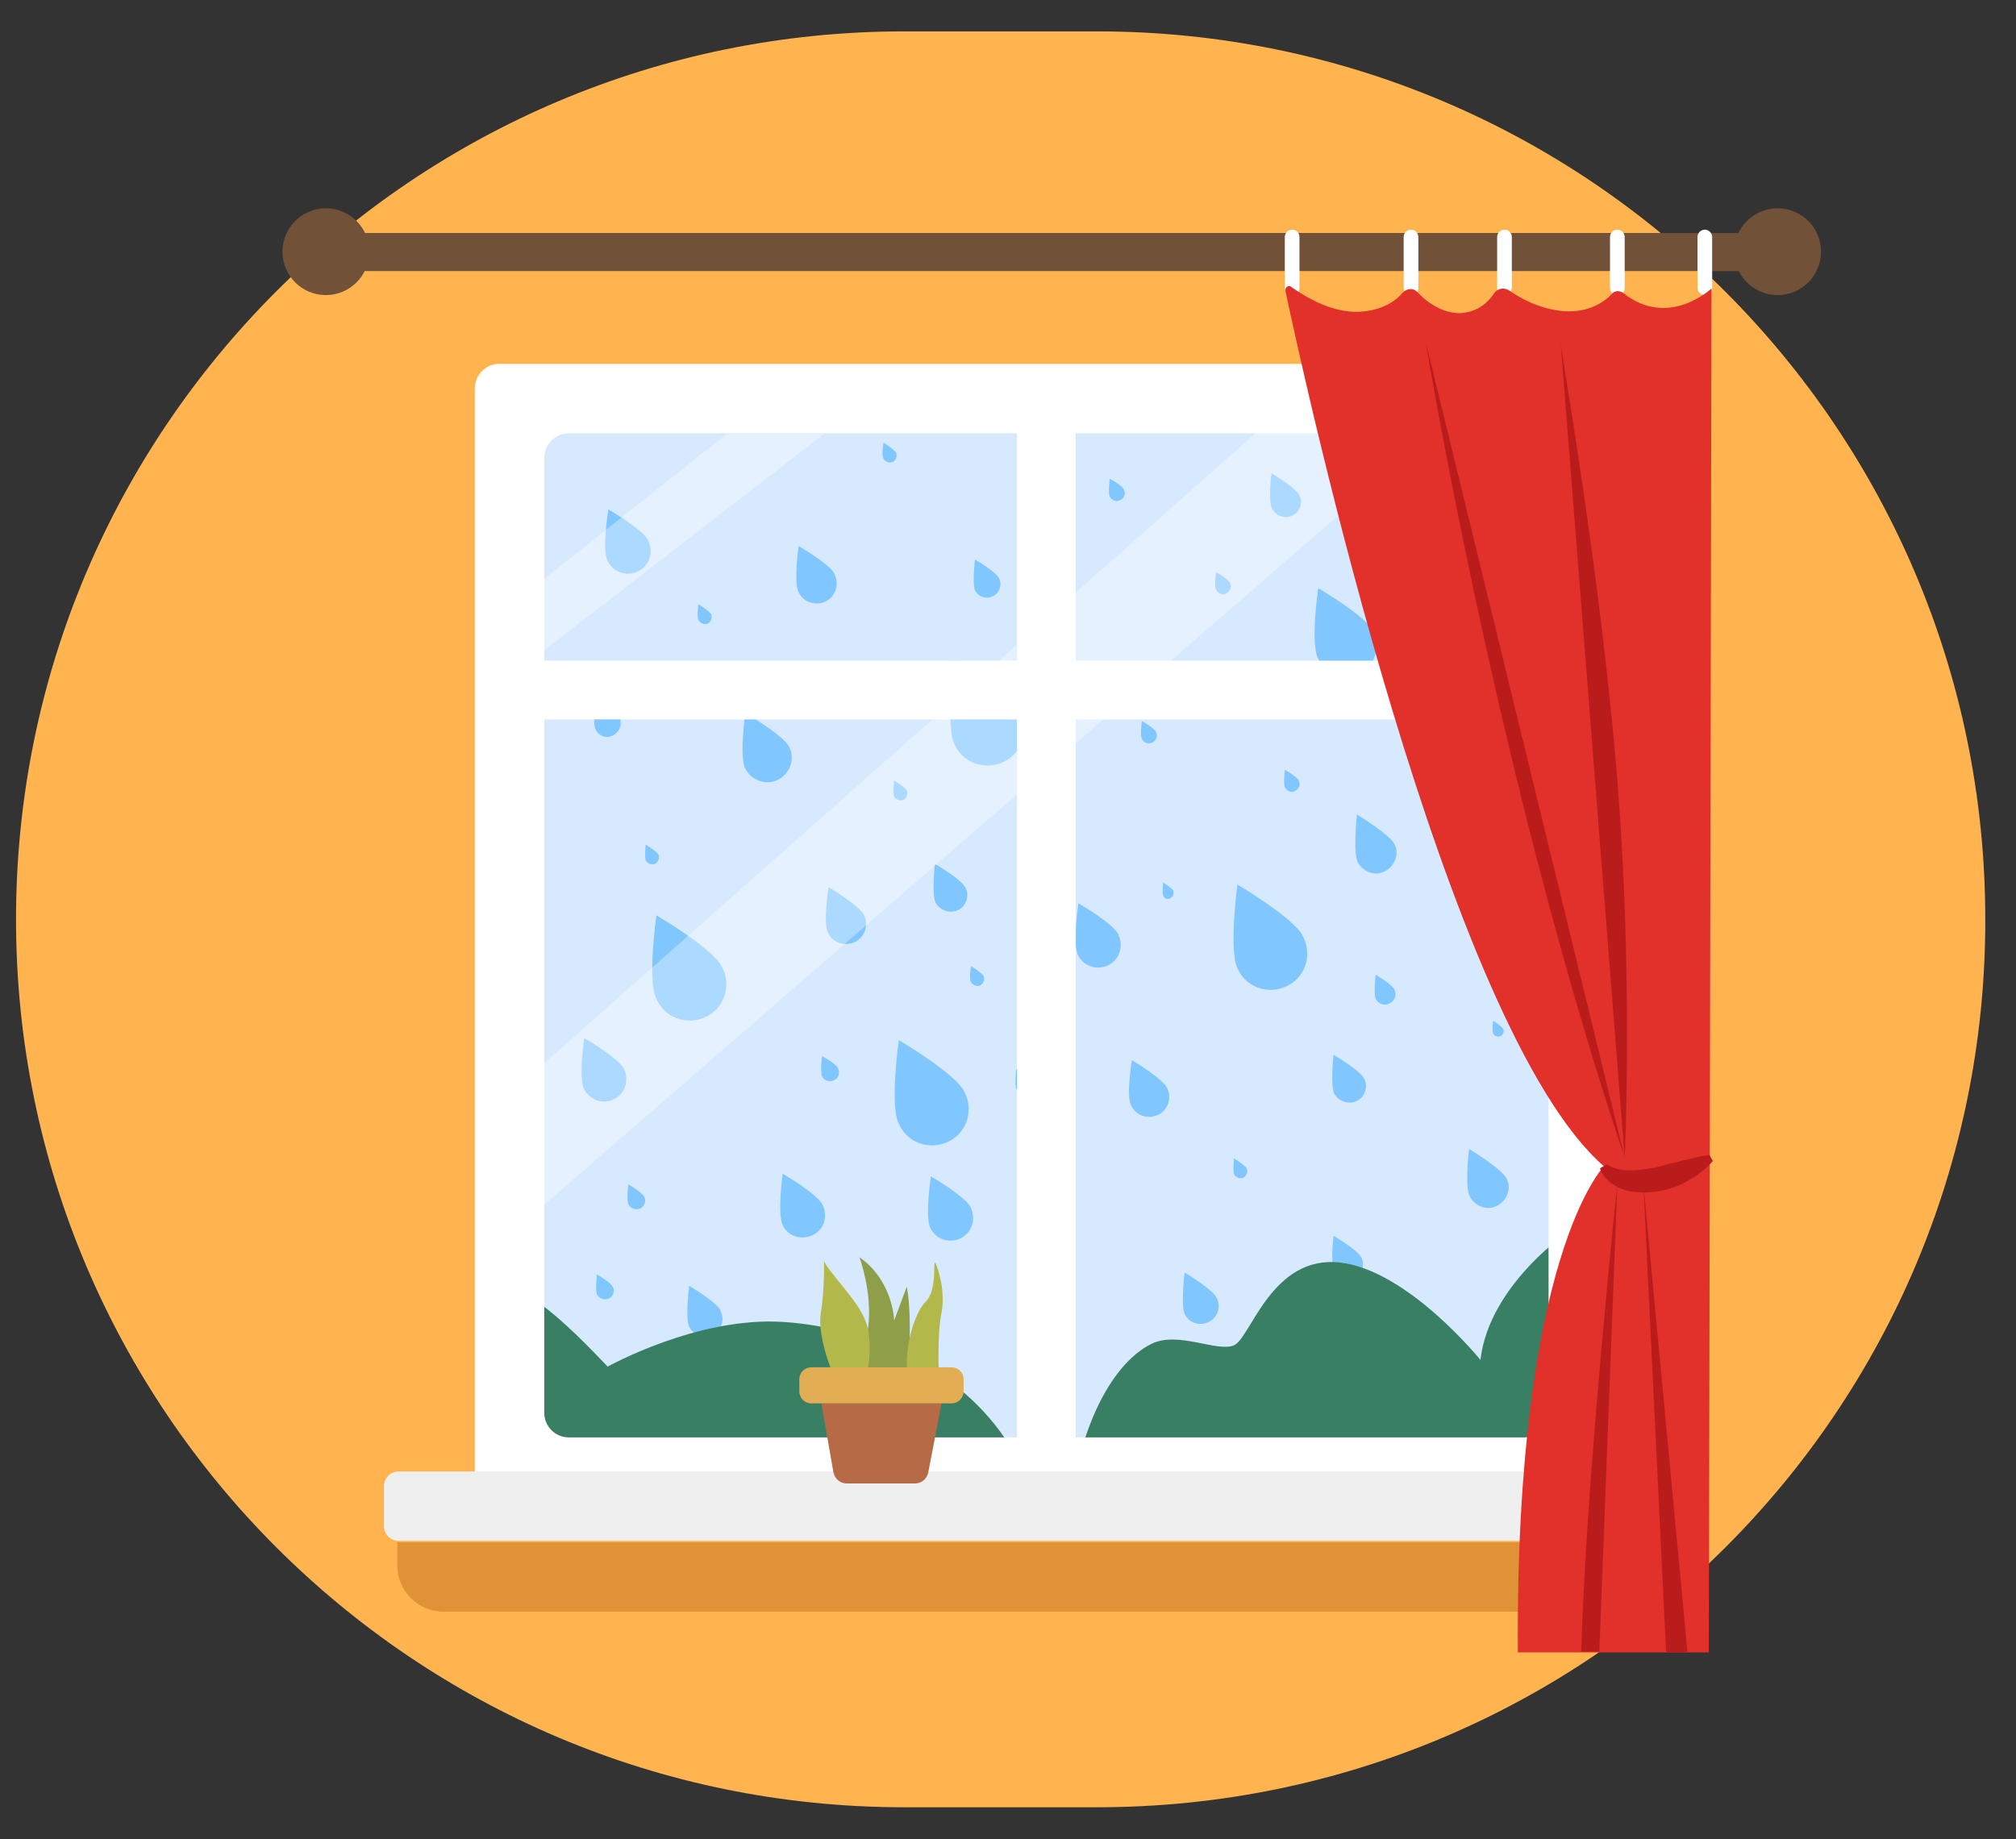
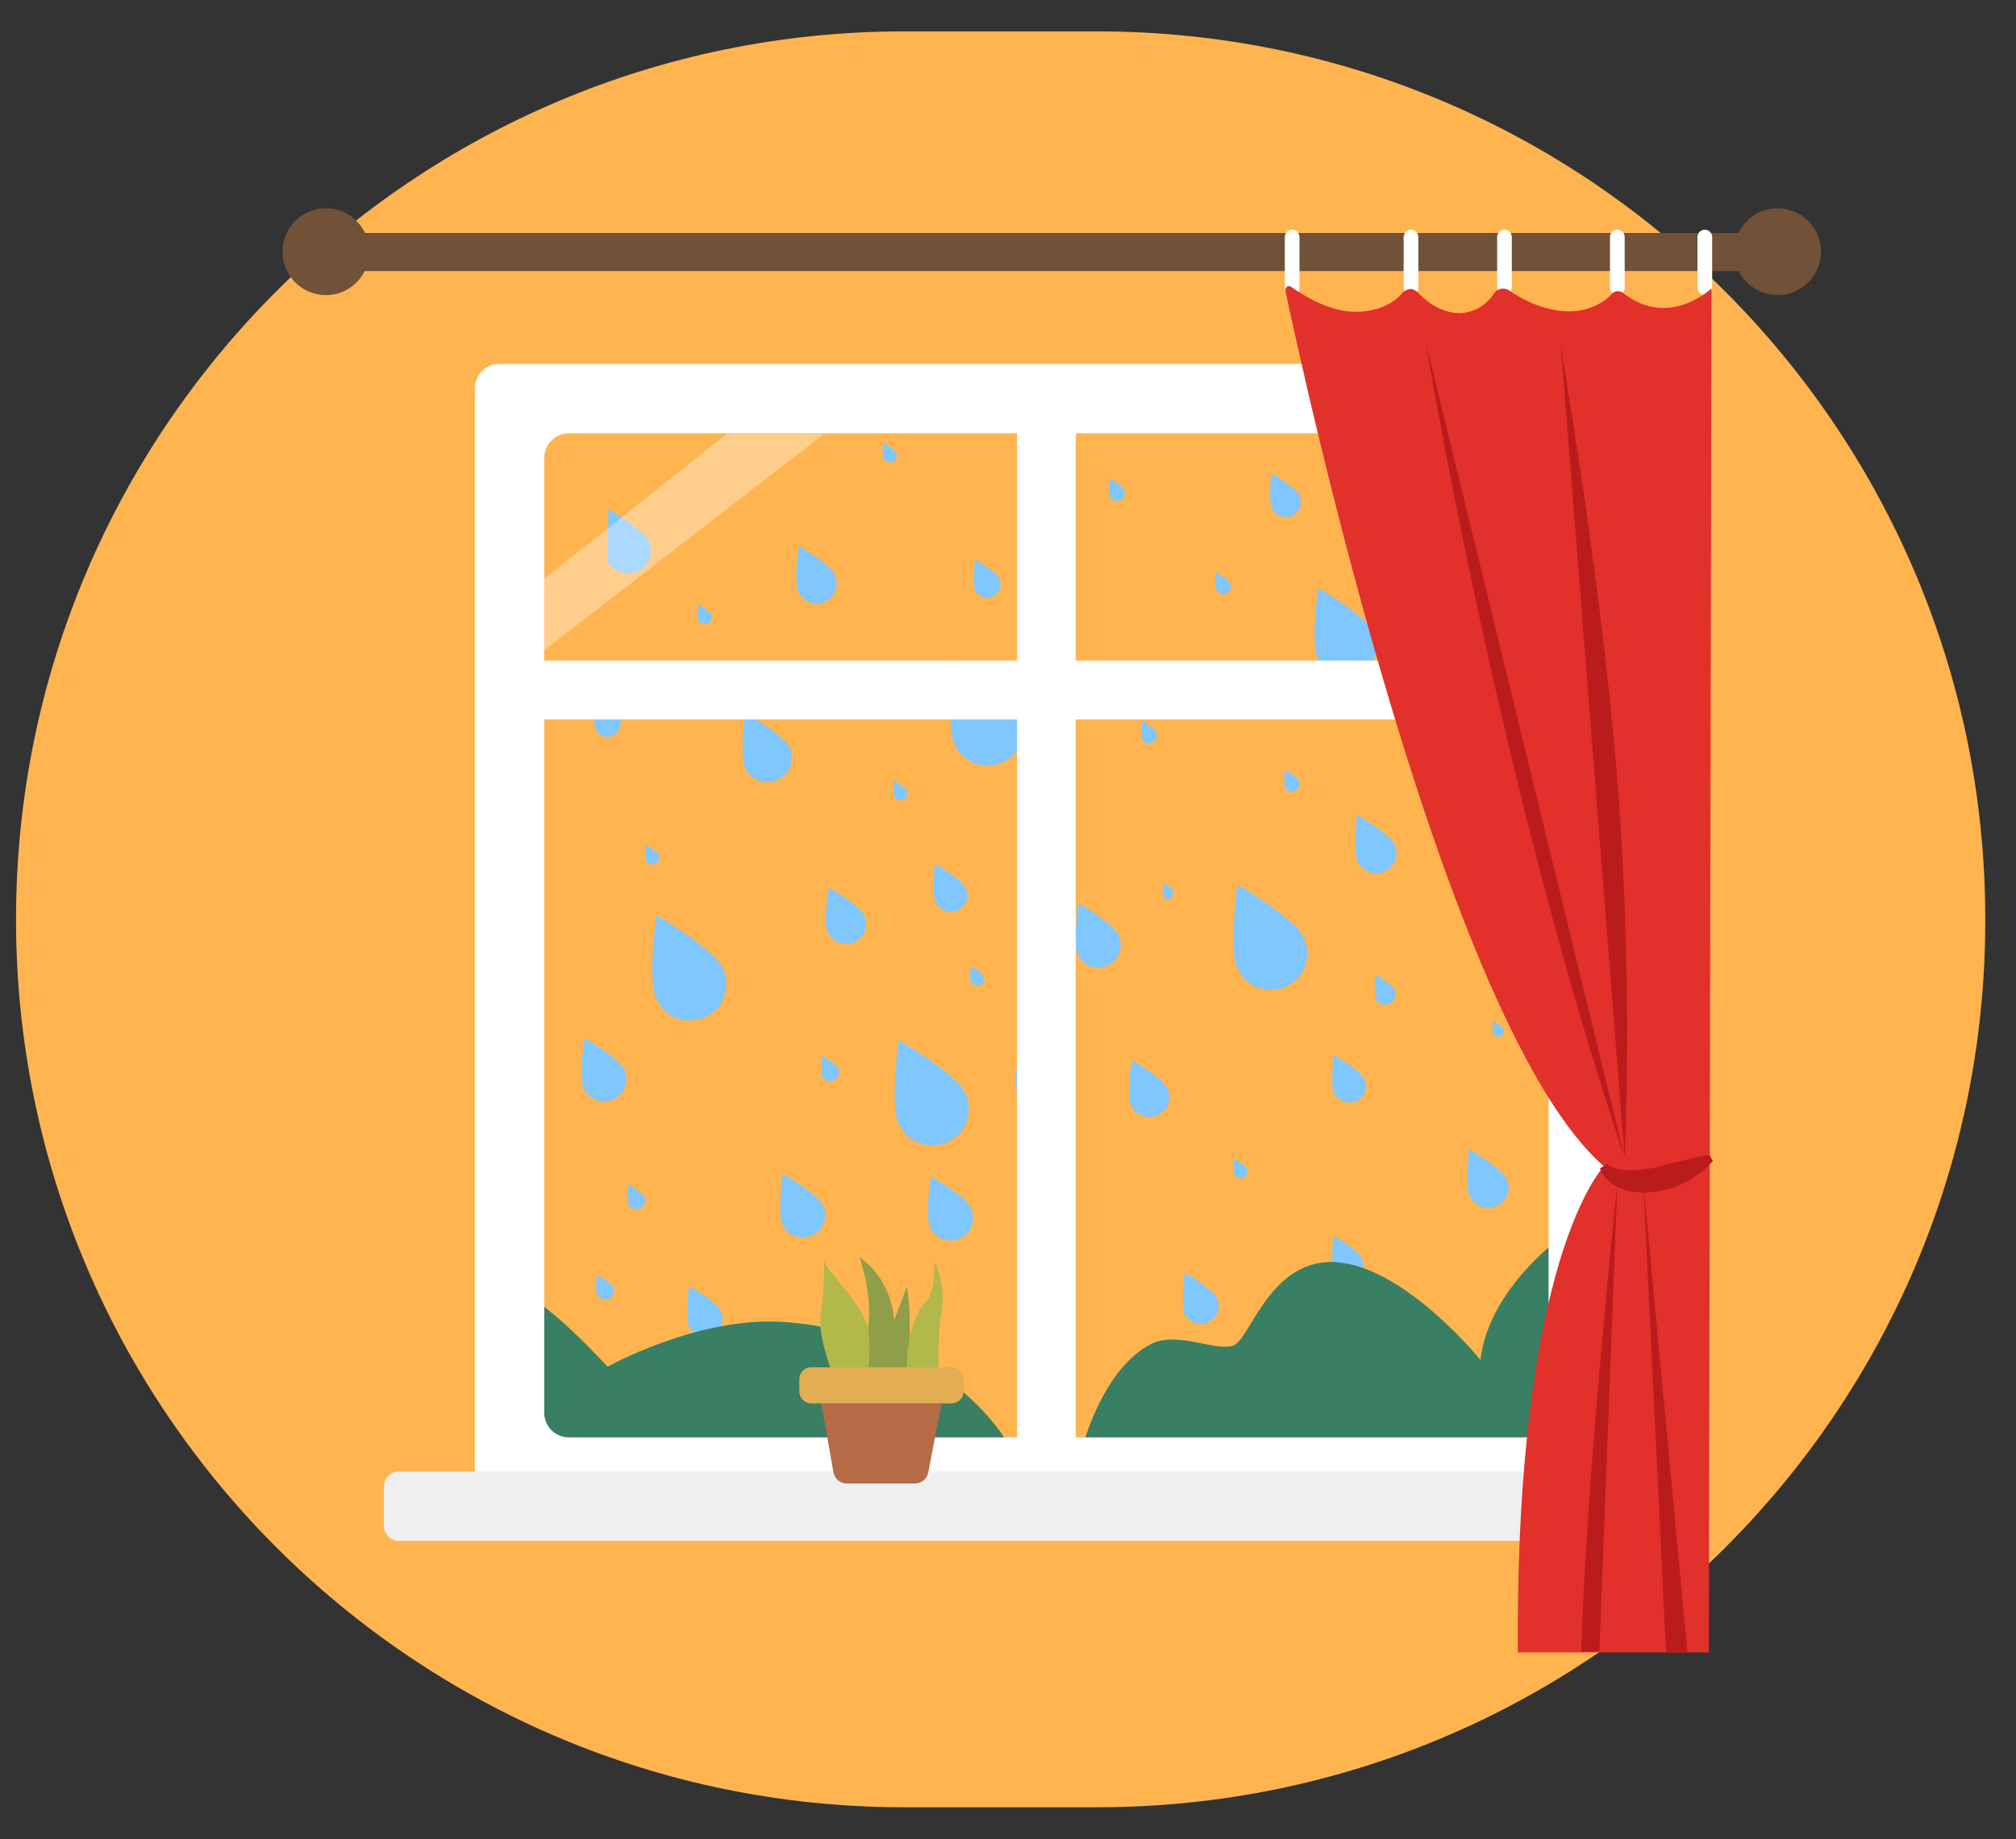
<svg xmlns="http://www.w3.org/2000/svg" version="1.1" id="Layer_1" x="0px" y="0px" viewBox="0 0 301.9 275.5" style="enable-background:new 0 0 301.9 275.5;" xml:space="preserve">
  <rect x="0" y="0" width="301.9" height="275.5" fill="#333333" stroke="none" />
  <style type="text/css">
	.st0{fill:#FFB450;}
	.st1{fill:#D7E9FF;}
	.st2{fill:#80C6FF;}
	.st3{fill:#397F64;}
	.st4{fill:#FFFFFF;}
	.st5{fill:#EFEFEF;}
	.st6{fill:#E09336;}
	.st7{fill:#715138;}
	.st8{fill:#B76A46;}
	.st9{fill:#8E9E49;}
	.st10{fill:#B2B849;}
	.st11{fill:#E3AD54;}
	.st12{opacity:0.34;fill:#FFFFFF;enable-background:new    ;}
	.st13{fill:#E2302B;}
	.st14{fill:#BA1C1C;}
</style>
  <path class="st0" d="M164.3,270.7h-28.9c-73.5,0-133-59.6-133-133v0c0-73.5,59.6-133,133-133h28.9c73.5,0,133,59.6,133,133v0  C297.4,211.2,237.8,270.7,164.3,270.7z" />
-   <rect x="74.8" y="58.2" class="st1" width="163.8" height="163.8" />
  <g>
    <path class="st2" d="M197.4,98.7c1.1,2.3,3.9,3.2,6.2,2.1c2.3-1.1,3.2-3.9,2.1-6.2c0,0,0,0,0,0c-1.1-2.3-8.3-6.5-8.3-6.5   S196.2,96.4,197.4,98.7z" />
    <path class="st2" d="M220.1,179.2c0.8,1.5,2.6,2.2,4.1,1.4c1.5-0.8,2.2-2.6,1.4-4.1l0,0c-0.8-1.5-5.6-4.4-5.6-4.4   S219.3,177.7,220.1,179.2z" />
    <path class="st2" d="M203.3,129.1c0.8,1.5,2.6,2.2,4.1,1.4c1.5-0.8,2.2-2.6,1.4-4.1l0,0c-0.8-1.5-5.6-4.4-5.6-4.4   S202.6,127.6,203.3,129.1z" />
    <path class="st2" d="M111.6,115.1c0.9,1.8,3.1,2.6,4.9,1.7c1.8-0.9,2.6-3.1,1.7-4.9l0,0c-0.9-1.8-6.6-5.1-6.6-5.1   S110.7,113.3,111.6,115.1z" />
    <path class="st2" d="M98.3,149.6c1.2,2.8,4.4,4,7.2,2.8c2.8-1.2,4-4.4,2.8-7.2c-0.1-0.1-0.1-0.2-0.2-0.4c-1.3-2.7-9.8-7.7-9.8-7.7   S96.9,146.9,98.3,149.6z" />
    <path class="st2" d="M134.6,168.3c1.2,2.8,4.4,4,7.2,2.8s4-4.4,2.8-7.2c-0.1-0.1-0.1-0.2-0.2-0.4c-1.3-2.7-9.8-7.7-9.8-7.7   S133.2,165.6,134.6,168.3z" />
    <path class="st2" d="M185.3,145c1.2,2.8,4.4,4,7.2,2.8c2.8-1.2,4-4.4,2.8-7.2c-0.1-0.1-0.1-0.2-0.2-0.4c-1.3-2.7-9.8-7.7-9.8-7.7   S184,142.3,185.3,145z" />
    <path class="st2" d="M142.9,111.4c1.2,2.8,4.4,4,7.2,2.8s4-4.4,2.8-7.2c-0.1-0.1-0.1-0.2-0.2-0.4c-1.3-2.7-9.8-7.7-9.8-7.7   S141.6,108.7,142.9,111.4z" />
    <path class="st2" d="M119.6,88.7c0.7,1.5,2.5,2.1,4,1.4c1.5-0.7,2.1-2.5,1.4-4c0,0,0-0.1,0-0.1c-0.7-1.5-5.4-4.2-5.4-4.2   S118.8,87.3,119.6,88.7z" />
    <path class="st2" d="M169.4,165.6c0.7,1.5,2.5,2.1,4,1.4c1.5-0.7,2.1-2.5,1.4-4c-0.7-1.5-5.3-4.2-5.3-4.2S168.6,164.2,169.4,165.6z   " />
    <path class="st2" d="M124,139.7c0.7,1.5,2.5,2.1,4,1.4c1.5-0.7,2.1-2.5,1.4-4c-0.7-1.5-5.3-4.2-5.3-4.2S123.2,138.2,124,139.7z" />
    <path class="st2" d="M89.2,109.3c0.5,1,1.7,1.4,2.7,0.8c0.9-0.5,1.3-1.6,0.9-2.6c-0.5-1-3.6-2.8-3.6-2.8S88.7,108.3,89.2,109.3z" />
    <path class="st2" d="M133.9,119.3c0.3,0.5,0.9,0.7,1.4,0.5c0.5-0.3,0.7-0.9,0.5-1.4l0,0c-0.3-0.5-1.9-1.5-1.9-1.5   S133.7,118.8,133.9,119.3z" />
    <path class="st2" d="M145.4,147.1c0.3,0.5,0.9,0.7,1.4,0.5c0.5-0.3,0.7-0.9,0.5-1.4l0,0c-0.3-0.5-1.9-1.5-1.9-1.5   S145.1,146.6,145.4,147.1z" />
    <path class="st2" d="M184.8,175.9c0.3,0.5,0.9,0.7,1.4,0.5c0.5-0.3,0.7-0.9,0.5-1.4l0,0c-0.3-0.5-1.9-1.5-1.9-1.5   S184.6,175.3,184.8,175.9z" />
    <path class="st2" d="M94.1,180.4c0.3,0.6,1.1,0.9,1.8,0.6c0.6-0.3,0.9-1.1,0.6-1.7c-0.3-0.7-2.4-1.9-2.4-1.9S93.8,179.7,94.1,180.4   z" />
    <path class="st2" d="M89.4,193.9c0.3,0.6,1.1,0.9,1.8,0.6c0.6-0.3,0.9-1.1,0.6-1.7c-0.3-0.7-2.4-1.9-2.4-1.9S89.1,193.2,89.4,193.9   z" />
    <path class="st2" d="M152.2,163.1c0.3,0.6,1.1,0.9,1.8,0.6c0.6-0.3,0.9-1.1,0.6-1.7c-0.3-0.7-2.4-1.9-2.4-1.9   S151.9,162.4,152.2,163.1z" />
    <path class="st2" d="M103.2,198.7c0.6,1.3,2.2,1.9,3.5,1.2c1.3-0.6,1.9-2.2,1.2-3.5c0,0,0,0,0-0.1c-0.6-1.3-4.7-3.7-4.7-3.7   S102.6,197.4,103.2,198.7z" />
    <path class="st2" d="M123.1,161.2c0.3,0.7,1.1,0.9,1.8,0.6c0.7-0.3,0.9-1.1,0.6-1.8c-0.3-0.7-2.4-1.8-2.4-1.8   S122.8,160.5,123.1,161.2z" />
    <path class="st2" d="M177.4,196.8c0.6,1.3,2.2,1.9,3.6,1.2c1.3-0.6,1.9-2.2,1.2-3.6c-0.6-1.3-4.8-3.8-4.8-3.8   S176.8,195.5,177.4,196.8z" />
    <path class="st2" d="M153.7,208c0.5,0.7,1.5,0.9,2.2,0.5c0.6-0.4,0.9-1.2,0.6-1.8c-0.4-0.8-2.9-2.2-2.9-2.2S153.3,207.2,153.7,208z   " />
    <path class="st2" d="M199.8,190.4c0.6,1.1,2,1.6,3.1,1c1.1-0.6,1.5-1.9,1-3c-0.6-1.2-4.2-3.3-4.2-3.3S199.2,189.2,199.8,190.4z" />
    <path class="st2" d="M190.5,76.2c0.6,1.1,2,1.6,3.1,1c1.1-0.6,1.5-1.9,1-3c-0.6-1.2-4.2-3.3-4.2-3.3S189.9,75.1,190.5,76.2z" />
    <path class="st2" d="M199.8,163.8c0.7,1.2,2.2,1.7,3.4,1.1c1.2-0.6,1.7-2.1,1.1-3.3c-0.6-1.3-4.6-3.6-4.6-3.6   S199.2,162.6,199.8,163.8z" />
    <path class="st2" d="M140.1,135.2c0.7,1.2,2.2,1.7,3.4,1.1c1.2-0.6,1.7-2.1,1.1-3.3c-0.6-1.3-4.6-3.6-4.6-3.6   S139.5,133.9,140.1,135.2z" />
    <path class="st2" d="M174.2,134.2c0.2,0.4,0.7,0.6,1.1,0.3c0.4-0.2,0.5-0.7,0.4-1.1c-0.2-0.4-1.5-1.2-1.5-1.2   S174,133.8,174.2,134.2z" />
    <path class="st2" d="M223.6,154.8c0.2,0.4,0.7,0.6,1.1,0.4c0.4-0.2,0.6-0.7,0.4-1.1c-0.2-0.4-1.5-1.2-1.5-1.2   S223.4,154.4,223.6,154.8z" />
    <path class="st2" d="M192.4,117.9c0.3,0.6,1,0.9,1.5,0.6c0.6-0.3,0.9-1,0.6-1.5c0,0,0,0,0-0.1c-0.3-0.6-2.1-1.6-2.1-1.6   S192.2,117.3,192.4,117.9z" />
    <path class="st2" d="M171,110.7c0.3,0.6,1,0.8,1.6,0.5c0.6-0.3,0.8-1,0.5-1.6c-0.3-0.6-2.1-1.6-2.1-1.6S170.7,110.1,171,110.7z" />
    <path class="st2" d="M166.2,74.4c0.3,0.6,1,0.8,1.6,0.5c0.6-0.3,0.8-1,0.5-1.6c-0.3-0.6-2.1-1.6-2.1-1.6S165.9,73.8,166.2,74.4z" />
    <path class="st2" d="M182.1,88.3c0.3,0.6,1,0.9,1.5,0.6c0.6-0.3,0.9-1,0.6-1.5c0,0,0,0,0-0.1c-0.3-0.6-2.1-1.6-2.1-1.6   S181.8,87.7,182.1,88.3z" />
    <path class="st2" d="M206,149.6c0.4,0.8,1.3,1.1,2.1,0.7c0.8-0.4,1.1-1.3,0.7-2.1l0,0c-0.4-0.8-2.8-2.2-2.8-2.2   S205.7,148.8,206,149.6z" />
    <path class="st2" d="M96.7,128.9c0.3,0.5,0.9,0.7,1.4,0.5c0.5-0.3,0.7-0.9,0.5-1.4c-0.3-0.5-1.9-1.5-1.9-1.5S96.5,128.3,96.7,128.9   z" />
    <path class="st2" d="M132.3,68.7c0.3,0.5,0.9,0.7,1.4,0.5c0.5-0.3,0.7-0.9,0.5-1.4c-0.3-0.5-1.9-1.5-1.9-1.5S132,68.2,132.3,68.7z" />
    <path class="st2" d="M87.5,163.2c0.9,1.6,2.9,2.3,4.5,1.4c1.6-0.8,2.2-2.7,1.5-4.4c-0.8-1.7-6-4.7-6-4.7S86.6,161.5,87.5,163.2z" />
    <path class="st2" d="M117.2,183.5c0.8,1.7,2.8,2.3,4.5,1.5c1.7-0.8,2.3-2.8,1.5-4.5c-0.8-1.7-6-4.7-6-4.7S116.4,181.8,117.2,183.5z   " />
    <path class="st2" d="M139.3,183.9c0.8,1.7,2.8,2.4,4.5,1.6c1.7-0.8,2.4-2.8,1.6-4.5c0,0,0-0.1,0-0.1c-0.8-1.7-6-4.7-6-4.7   S138.5,182.2,139.3,183.9z" />
    <path class="st2" d="M161.4,143c0.8,1.7,2.8,2.4,4.5,1.6c1.7-0.8,2.4-2.8,1.6-4.5c0,0,0-0.1,0-0.1c-0.8-1.7-6-4.7-6-4.7   S160.6,141.3,161.4,143z" />
    <path class="st2" d="M104.6,92.9c0.3,0.5,0.9,0.7,1.4,0.5c0.5-0.3,0.7-0.9,0.5-1.4l0,0c-0.3-0.5-1.9-1.5-1.9-1.5   S104.3,92.3,104.6,92.9z" />
    <path class="st2" d="M146,88.4c0.5,1,1.7,1.4,2.7,0.9c1-0.5,1.4-1.7,0.9-2.7c-0.5-1-3.6-2.8-3.6-2.8S145.6,87.4,146,88.4z" />
    <path class="st2" d="M220.8,135.5c0.8,1.7,2.8,2.4,4.5,1.6c1.7-0.8,2.4-2.8,1.6-4.5c0,0,0-0.1,0-0.1c-0.8-1.7-6-4.7-6-4.7   S220,133.8,220.8,135.5z" />
-     <path class="st2" d="M91,84c0.8,1.7,2.8,2.4,4.5,1.6c1.7-0.8,2.4-2.8,1.6-4.5c0,0,0-0.1,0-0.1c-0.8-1.7-6-4.7-6-4.7   S90.1,82.4,91,84z" />
+     <path class="st2" d="M91,84c0.8,1.7,2.8,2.4,4.5,1.6c1.7-0.8,2.4-2.8,1.6-4.5c0,0,0-0.1,0-0.1c-0.8-1.7-6-4.7-6-4.7   z" />
  </g>
  <path class="st3" d="M237,183.3c-1.3,0.2-14,8.9-15.3,20.4c0,0-10.9-13.5-21.1-14.6s-13.3,11.3-15.8,12.4s-8.4-2.2-12.4-0.2  c-4,2-8.7,7.7-11.3,19.2c-2,8.5,22.4,8.2,27,8c8.6-0.6,17.1-2.1,25.7-1.8c6.5,0.2,13.1,1.5,19.4-0.3c4.1-1.2,8.4-4.4,9.8-8.5  c1.5-4.2-1.2-7-2.1-10.9C240.6,205.4,237.1,183.3,237,183.3z" />
  <path class="st3" d="M77.4,192.9c5.4,3.3,9.3,7.3,13.6,11.8c0,0,13.4-7.5,26.2-6.7c12.8,0.8,27.7,7.1,34.8,19.9  c3.8,6.8-21,9.2-23.9,9.6c-8.1,1-16.2,1.6-24.4,2.1c-2.4,0.1-4.8,0.2-7.1,0.3c-0.6,0-1.2,0-1.8,0.1c-1.4,0.1-2.7,0.1-4.1,0  c-3.4-0.3-7.7-0.4-10.4-2.6c-1.3-1-2-2.5-2.2-4.1c-0.2-2-0.3-4-0.5-6c-0.3-4.1-0.4-8.1-0.5-12.2c0-2,0-4.1,0-6.1c0-1,0-2,0.1-3.1  C77.4,195.5,77.6,193.1,77.4,192.9z" />
  <rect x="152.2" y="17.8" transform="matrix(6.123234e-17 -1 1 6.123234e-17 53.341 259.958)" class="st4" width="8.8" height="171.1" />
  <rect x="152.2" y="55.8" transform="matrix(-1 -1.224647e-16 1.224647e-16 -1 313.3 282.724)" class="st4" width="8.8" height="171.1" />
  <path class="st4" d="M231.9,54.5H81.4h-6.6c-2.1,0-3.7,1.7-3.7,3.7v6.6v150.5v6.6c0,2.1,1.7,3.7,3.7,3.7h6.6h150.5h6.6  c2.1,0,3.7-1.7,3.7-3.7v-6.6V64.9v-6.6c0-2.1-1.7-3.7-3.7-3.7H231.9z M228.2,215.3h-143c-2.1,0-3.7-1.7-3.7-3.7v-143  c0-2.1,1.7-3.7,3.7-3.7h143c2.1,0,3.7,1.7,3.7,3.7v143C231.9,213.7,230.2,215.3,228.2,215.3z" />
  <path class="st5" d="M252.7,220.5v10.3h-193c-1.2,0-2.2-1-2.2-2.2v-6c0-1.2,1-2.2,2.2-2.2H252.7z" />
-   <path class="st6" d="M252.7,231.1v10.3H66.4c-3.8,0-6.9-3.1-6.9-6.9v-3.5H252.7z" />
  <rect x="48.8" y="34.9" class="st7" width="215.8" height="5.7" />
  <circle class="st7" cx="48.8" cy="37.7" r="6.5" />
  <circle class="st7" cx="266.2" cy="37.7" r="6.5" />
  <g>
    <path class="st4" d="M193.5,44.2L193.5,44.2c-0.6,0-1.1-0.5-1.1-1.1v-7.6c0-0.6,0.5-1.1,1.1-1.1l0,0c0.6,0,1.1,0.5,1.1,1.1v7.6   C194.6,43.8,194.1,44.2,193.5,44.2z" />
    <path class="st4" d="M211.3,44.2L211.3,44.2c-0.6,0-1.1-0.5-1.1-1.1v-7.6c0-0.6,0.5-1.1,1.1-1.1h0c0.6,0,1.1,0.5,1.1,1.1v7.6   C212.4,43.8,211.9,44.2,211.3,44.2z" />
    <path class="st4" d="M225.3,44.2L225.3,44.2c-0.6,0-1.1-0.5-1.1-1.1v-7.6c0-0.6,0.5-1.1,1.1-1.1h0c0.6,0,1.1,0.5,1.1,1.1v7.6   C226.3,43.8,225.8,44.2,225.3,44.2z" />
    <path class="st4" d="M242.2,44.2L242.2,44.2c-0.6,0-1.1-0.5-1.1-1.1v-7.6c0-0.6,0.5-1.1,1.1-1.1l0,0c0.6,0,1.1,0.5,1.1,1.1v7.6   C243.3,43.8,242.8,44.2,242.2,44.2z" />
    <path class="st4" d="M255.3,44.2L255.3,44.2c-0.6,0-1.1-0.5-1.1-1.1v-7.6c0-0.6,0.5-1.1,1.1-1.1l0,0c0.6,0,1.1,0.5,1.1,1.1v7.6   C256.3,43.8,255.9,44.2,255.3,44.2z" />
  </g>
  <g>
    <path class="st8" d="M141,210.2h-18l1.8,10.3c0.2,1,1,1.7,2,1.7H137c1,0,1.8-0.7,2-1.6L141,210.2z" />
    <path class="st9" d="M128.7,188.3c0,0,2,5.4,1.3,10.6c-0.6,5.1-0.2,8-0.2,8l6,0.4c0,0,1-9,0-14.6l-1.9,5.1   C133.9,197.8,133.8,191.9,128.7,188.3z" />
    <path class="st10" d="M123.4,188.8c0,0,0.1,4.5-0.5,8c-0.5,3.3,1.7,9.1,2.4,10.1c0.7,1,4.4,0,4.4,0s1.2-5.6,0-8.8   C128.6,194.8,123.7,190.2,123.4,188.8z" />
    <path class="st10" d="M140.6,206.3c0,0-0.3-6.5,0.4-9.7c0.6-3.2-0.5-6.5-0.9-7.4c-0.5-0.8,0.4,3.9-1.5,5.8s-3.2,7.6-2.7,10.5   C136.5,208.4,140.6,206.3,140.6,206.3z" />
    <path class="st11" d="M142.5,210.2h-21c-1,0-1.8-0.8-1.8-1.8v-1.8c0-1,0.8-1.8,1.8-1.8h21c1,0,1.8,0.8,1.8,1.8v1.8   C144.3,209.4,143.5,210.2,142.5,210.2z" />
  </g>
-   <polygon class="st12" points="81.1,159.6 188.8,64.2 215.4,64.2 81.1,180.8 " />
  <polygon class="st12" points="81.5,86.7 108.8,65 123.4,65 81.5,97.4 " />
  <path class="st13" d="M192.5,43.6c2.9,13.6,24,110.5,47.7,131.1c0,0-13.3,13.3-12.9,72.8h28.6l0.4-204.3c0,0-6.4,6.1-13.2,0.7  c-0.5-0.4-1.3-0.4-1.7,0.1c-1.1,1.2-3.5,2.9-7.3,2.6c-3.5-0.3-6.4-1.9-8.1-3.1c-0.8-0.5-1.8-0.3-2.3,0.5c-0.8,1.2-2.3,2.7-4.9,2.9  c-2.9,0.1-5.3-1.8-6.6-3.2c-0.6-0.6-1.5-0.5-2.1,0.1c-1,1.2-3,2.7-6.5,2.9c-4.2,0.2-8.2-2.3-10.2-3.7C193,42.6,192.4,43,192.5,43.6z  " />
  <path class="st14" d="M213.5,51.2c0,0,10.7,65.4,29.8,122.2L213.5,51.2z" />
  <path class="st14" d="M233.7,51.2c-0.2,0,6,34.4,8.5,65.7c2.4,29.8,1.1,56.5,1.1,56.5L233.7,51.2z" />
  <path class="st14" d="M242.2,177.3c0,0-4.7,44.2-5.4,70.1l2.7,0L242.2,177.3z" />
  <polygon class="st14" points="246.1,177.3 249.5,247.5 252.7,247.5 " />
  <g>
    <path class="st14" d="M240.6,174.4c1.1,0.7,2.3,0.9,3.5,0.9c1.2,0,2.5-0.2,3.7-0.4l1.9-0.5c0.6-0.2,1.3-0.3,2-0.5   c0.7-0.2,1.4-0.3,2.1-0.5c0.7-0.2,1.4-0.3,2.2-0.4l0.5,0.9c-1,1.2-2.3,2.1-3.6,2.9c-1.3,0.8-2.8,1.3-4.4,1.6   c-1.6,0.3-3.3,0.3-5-0.1c-1.6-0.5-3.3-1.5-3.9-3.3L240.6,174.4z" />
  </g>
</svg>